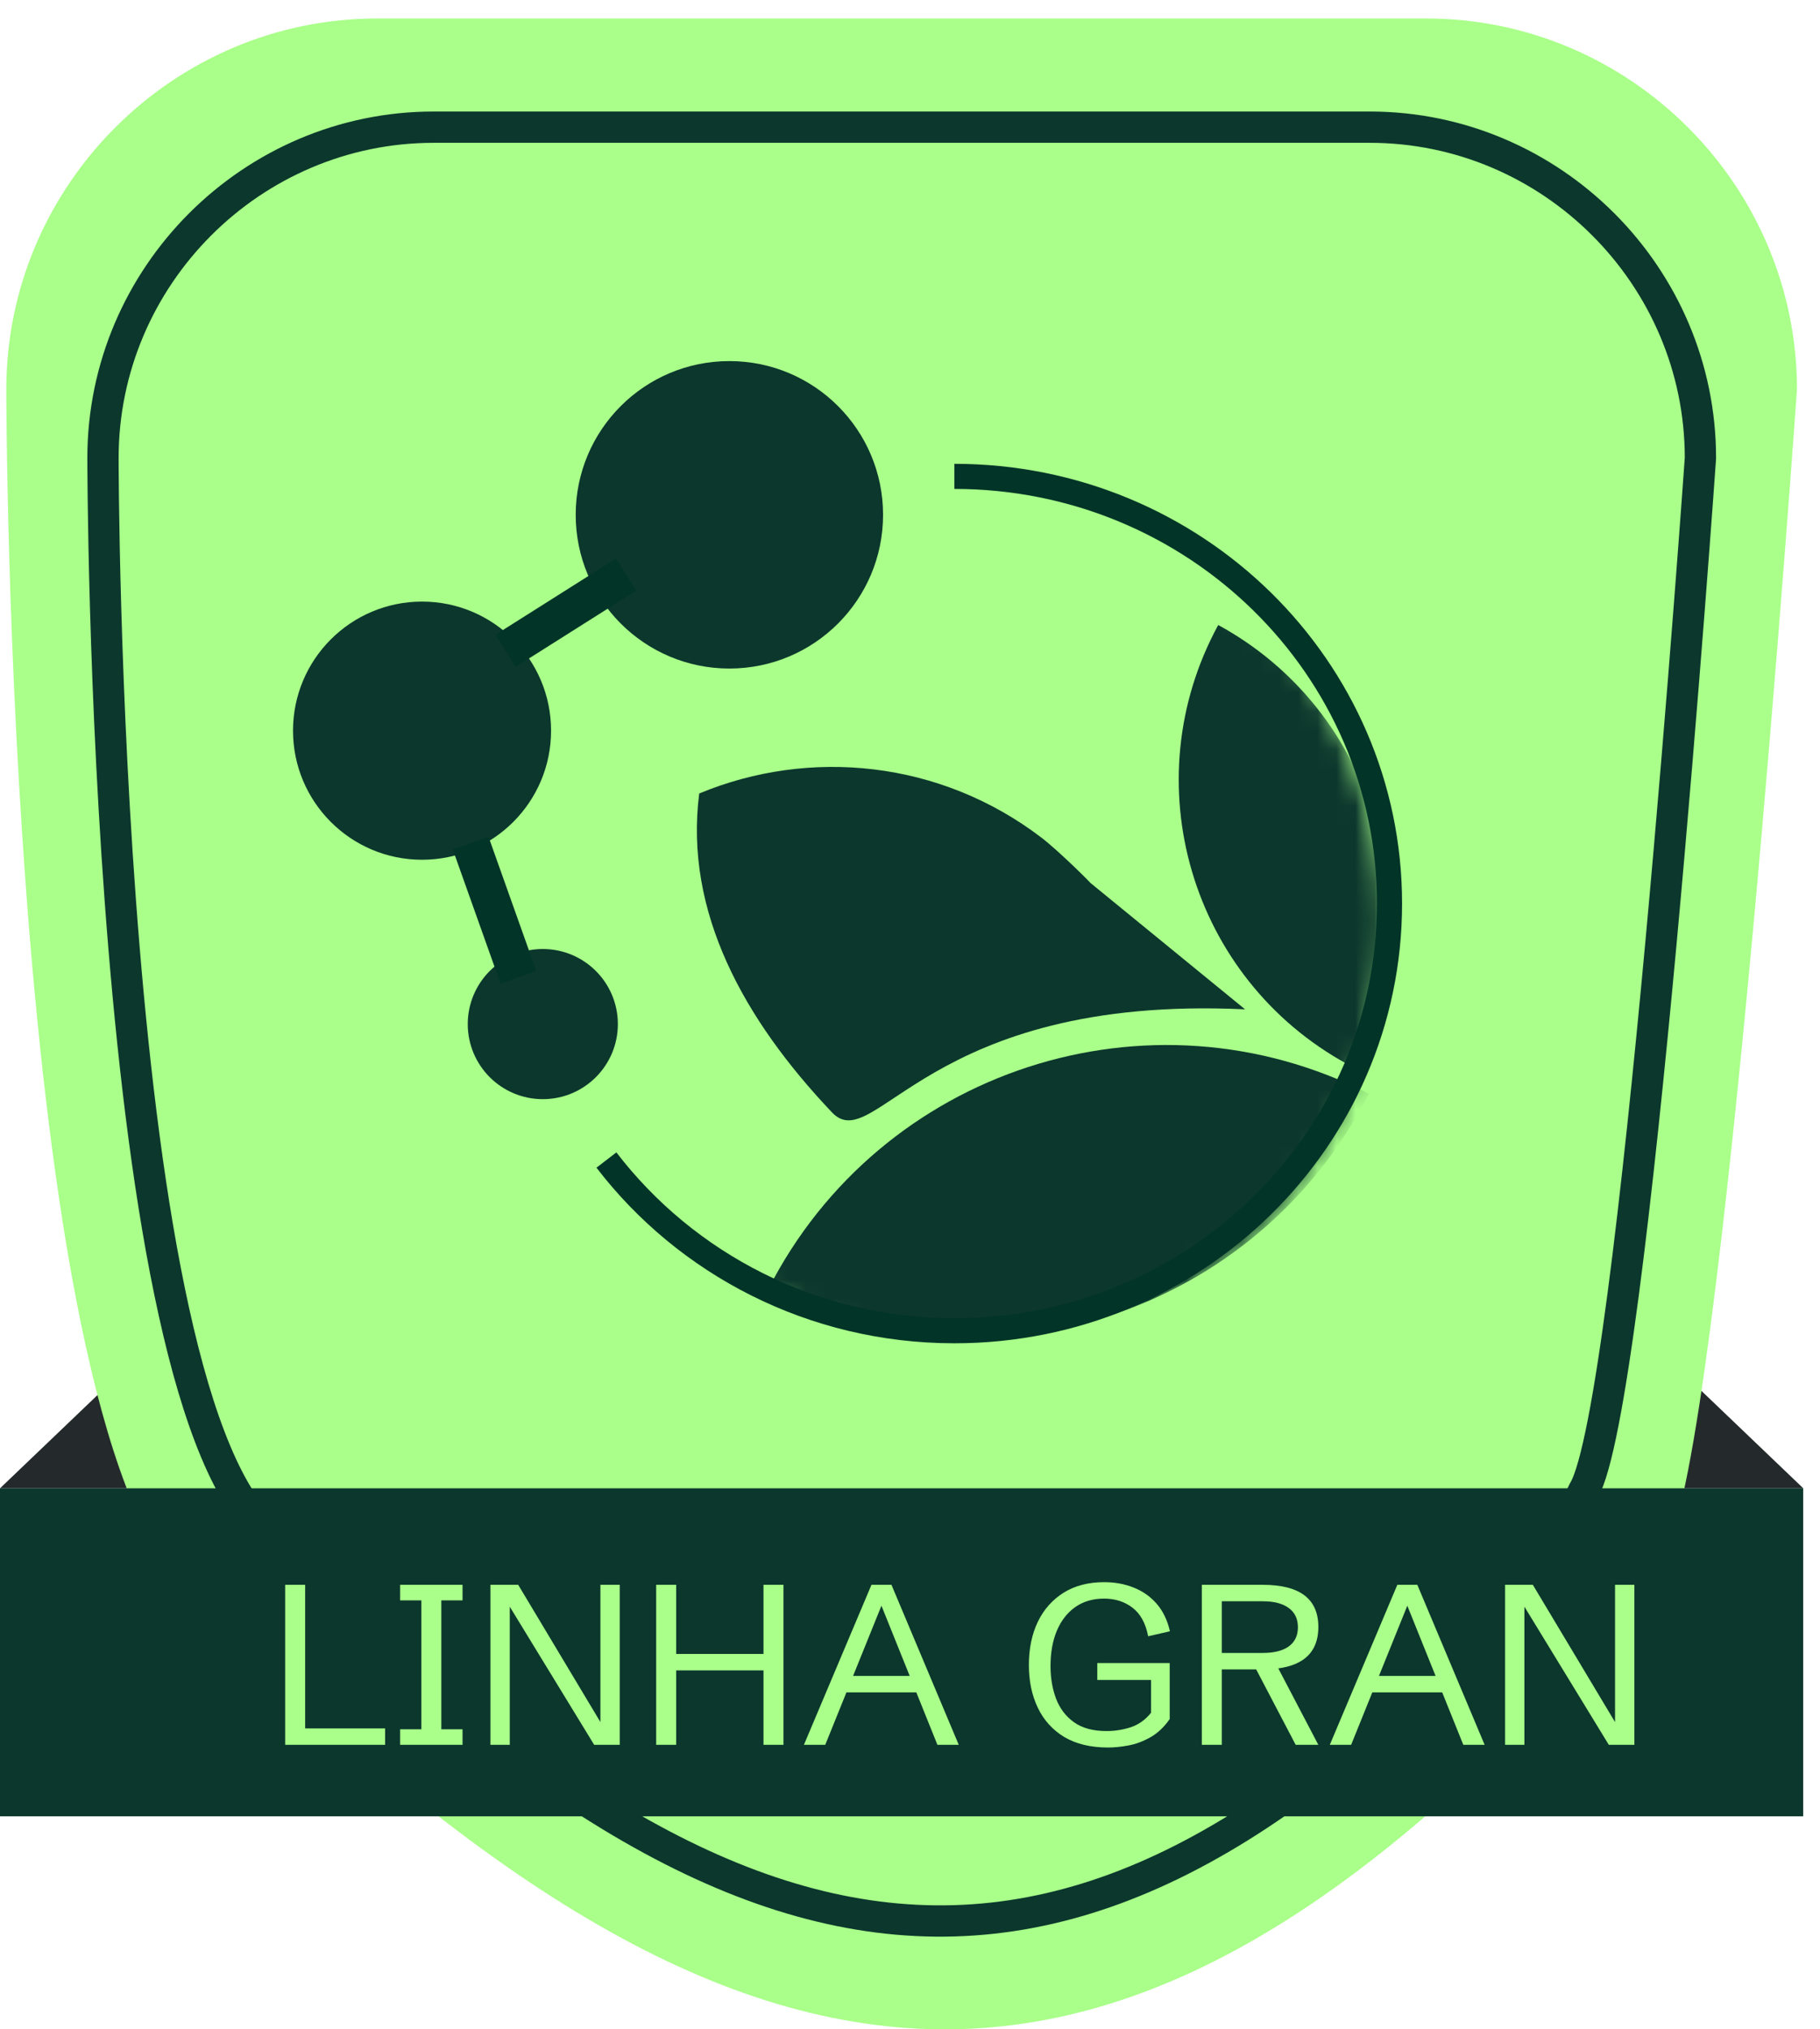
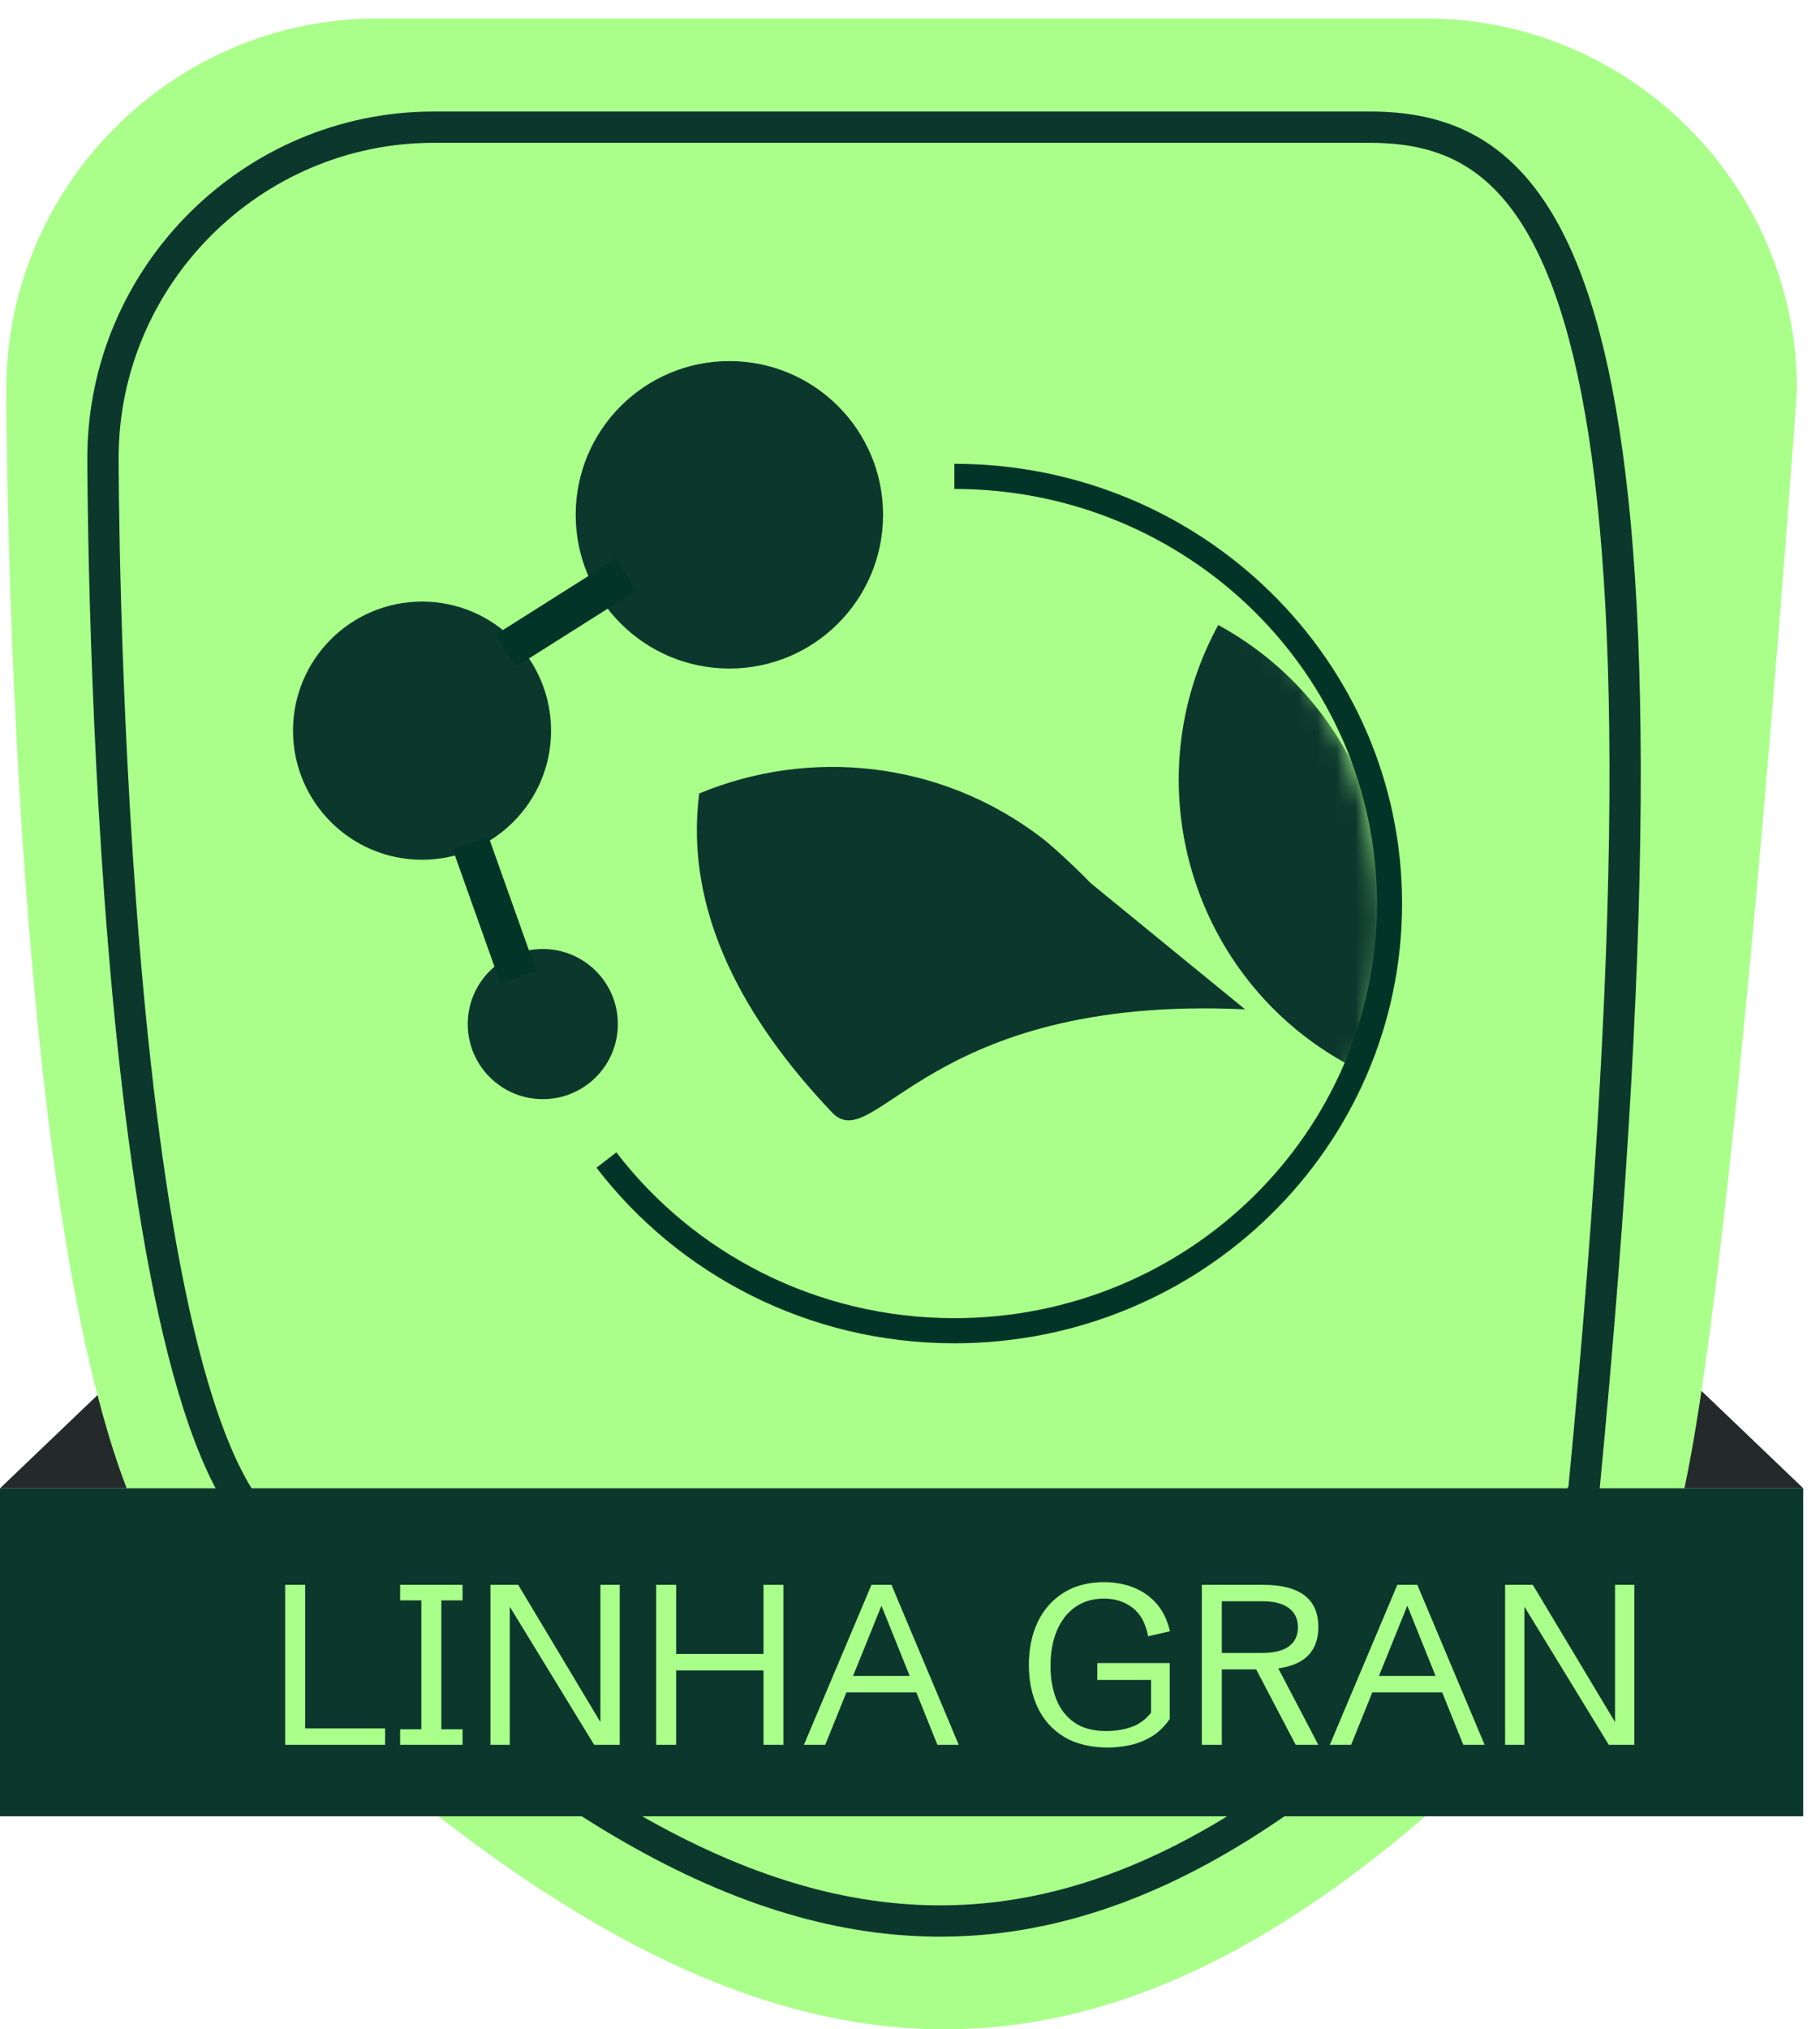
<svg xmlns="http://www.w3.org/2000/svg" width="96" height="107" viewBox="0 0 96 107" fill="none">
  <path d="M0 78.474L7.626 71.182V78.474H0Z" fill="#242A2C" />
  <path d="M95.119 78.474L87.493 71.182V78.474H95.119Z" fill="#242A2C" />
  <path d="M87.892 81.575C90.863 76.622 94.785 20.535 94.785 20.535C94.785 9.778 85.982 0.975 75.225 0.975H19.893C9.137 0.975 0.333 9.778 0.333 20.535C0.333 20.535 0.333 76.491 10.284 84.212C40.005 114.1 59.82 115.088 86.578 84.212L87.892 81.575Z" fill="#A9FF89" />
-   <path d="M83.541 78.597C86.192 74.181 89.693 24.151 89.693 24.151C89.693 14.557 81.841 6.705 72.247 6.705H22.878C13.283 6.705 5.432 14.557 5.432 24.151C5.432 24.151 5.432 74.072 14.307 80.958C40.826 107.621 58.497 108.507 82.364 80.958L83.541 78.597Z" stroke="#0C372D" stroke-width="1.65" stroke-miterlimit="10" />
+   <path d="M83.541 78.597C89.693 14.557 81.841 6.705 72.247 6.705H22.878C13.283 6.705 5.432 14.557 5.432 24.151C5.432 24.151 5.432 74.072 14.307 80.958C40.826 107.621 58.497 108.507 82.364 80.958L83.541 78.597Z" stroke="#0C372D" stroke-width="1.65" stroke-miterlimit="10" />
  <mask id="mask0_4020_13728" style="mask-type:luminance" maskUnits="userSpaceOnUse" x="30" y="26" width="43" height="46">
    <path d="M51.474 71.181C63.316 71.181 72.916 61.143 72.916 48.76C72.916 36.376 63.316 26.338 51.474 26.338C39.633 26.338 30.033 36.376 30.033 48.76C30.033 61.143 39.633 71.181 51.474 71.181Z" fill="white" />
  </mask>
  <g mask="url(#mask0_4020_13728)">
-     <path d="M40.521 67.978C52.12 73.876 66.298 69.264 72.203 57.664C60.604 51.767 46.426 56.386 40.521 67.978Z" fill="#0C372D" />
    <path d="M64.258 32.955C59.747 41.235 62.805 51.607 71.085 56.117C75.596 47.837 72.538 37.465 64.258 32.955Z" fill="#0C372D" />
    <path d="M57.488 46.53C57.67 46.682 55.883 44.895 54.946 44.176C49.586 40.08 42.686 39.426 36.882 41.838C36.083 48.077 39.243 53.764 43.884 58.652C46.15 61.042 48.845 52.428 65.674 53.219L57.488 46.53Z" fill="#0C372D" />
  </g>
  <path d="M50.341 25.118C63.016 25.118 73.293 35.199 73.293 47.641C73.293 60.083 63.016 70.165 50.341 70.165C42.838 70.165 36.178 66.627 31.987 61.165" stroke="#023428" stroke-width="1.324" stroke-miterlimit="10" />
  <path d="M28.631 57.955C30.818 57.955 32.59 56.183 32.59 53.997C32.59 51.81 30.818 50.038 28.631 50.038C26.445 50.038 24.673 51.81 24.673 53.997C24.673 56.183 26.445 57.955 28.631 57.955Z" fill="#0C372D" />
  <path d="M22.261 45.332C26.02 45.332 29.067 42.285 29.067 38.526C29.067 34.767 26.02 31.72 22.261 31.72C18.503 31.72 15.456 34.767 15.456 38.526C15.456 42.285 18.503 45.332 22.261 45.332Z" fill="#0C372D" />
  <path d="M38.473 35.25C42.95 35.25 46.579 31.621 46.579 27.144C46.579 22.668 42.95 19.039 38.473 19.039C33.996 19.039 30.367 22.668 30.367 27.144C30.367 31.621 33.996 35.25 38.473 35.25Z" fill="#0C372D" />
  <path d="M27.346 51.534L24.825 44.453" stroke="#023428" stroke-width="2" stroke-miterlimit="10" />
  <path d="M26.67 34.313L33.026 30.296" stroke="#023428" stroke-width="2" stroke-miterlimit="10" />
  <path d="M95.113 78.474H0V95.768H95.113V78.474Z" fill="#0C372D" />
  <path d="M15.041 92V83.562H16.096V91.133H20.314V92H15.041ZM21.105 92V91.18H22.225V84.383H21.105V83.562H24.398V84.383H23.279V91.18H24.398V92H21.105ZM25.869 92V83.562H27.334L31.852 91.103L31.67 91.139V83.562H32.69V92H31.342L26.707 84.418L26.889 84.377V92H25.869ZM34.611 92V83.562H35.666V87.207H40.272V83.562H41.326V92H40.272V88.074H35.666V92H34.611ZM42.404 92L45.967 83.562H47.022L50.572 92H49.447L46.494 84.664L43.529 92H42.404ZM44.232 89.234V88.367H48.744V89.234H44.232ZM58.453 92.141C57.527 92.141 56.754 91.955 56.133 91.584C55.516 91.209 55.051 90.693 54.738 90.037C54.426 89.381 54.27 88.633 54.27 87.793C54.27 86.934 54.426 86.176 54.738 85.519C55.055 84.863 55.51 84.35 56.103 83.978C56.697 83.607 57.41 83.422 58.242 83.422C58.809 83.422 59.328 83.518 59.801 83.709C60.277 83.897 60.682 84.182 61.014 84.564C61.346 84.947 61.578 85.43 61.711 86.012L60.562 86.275C60.43 85.588 60.154 85.086 59.736 84.769C59.318 84.449 58.818 84.289 58.236 84.289C57.647 84.289 57.141 84.438 56.719 84.734C56.297 85.031 55.973 85.447 55.746 85.982C55.523 86.514 55.412 87.135 55.412 87.846C55.412 88.475 55.51 89.049 55.705 89.568C55.904 90.088 56.221 90.502 56.654 90.811C57.088 91.119 57.658 91.273 58.365 91.273C58.799 91.273 59.223 91.207 59.637 91.074C60.055 90.938 60.414 90.682 60.715 90.307V88.273L61.014 88.578H57.879V87.688H61.699V90.641C61.398 91.07 61.055 91.393 60.668 91.607C60.285 91.822 59.898 91.965 59.508 92.035C59.121 92.106 58.77 92.141 58.453 92.141ZM63.393 92V83.562H66.609C68.562 83.562 69.539 84.303 69.539 85.783C69.539 87.275 68.557 88.022 66.592 88.022H64.447V92H63.393ZM68.344 92L66.106 87.728H67.301L69.539 92H68.344ZM64.447 87.154H66.609C67.203 87.154 67.66 87.039 67.981 86.809C68.301 86.574 68.461 86.238 68.461 85.801C68.461 85.359 68.301 85.022 67.981 84.787C67.66 84.549 67.203 84.43 66.609 84.43H64.447V87.154ZM70.143 92L73.705 83.562H74.76L78.311 92H77.186L74.232 84.664L71.268 92H70.143ZM71.971 89.234V88.367H76.482V89.234H71.971ZM79.389 92V83.562H80.853L85.371 91.103L85.189 91.139V83.562H86.209V92H84.861L80.227 84.418L80.408 84.377V92H79.389Z" fill="#A9FF89" />
</svg>